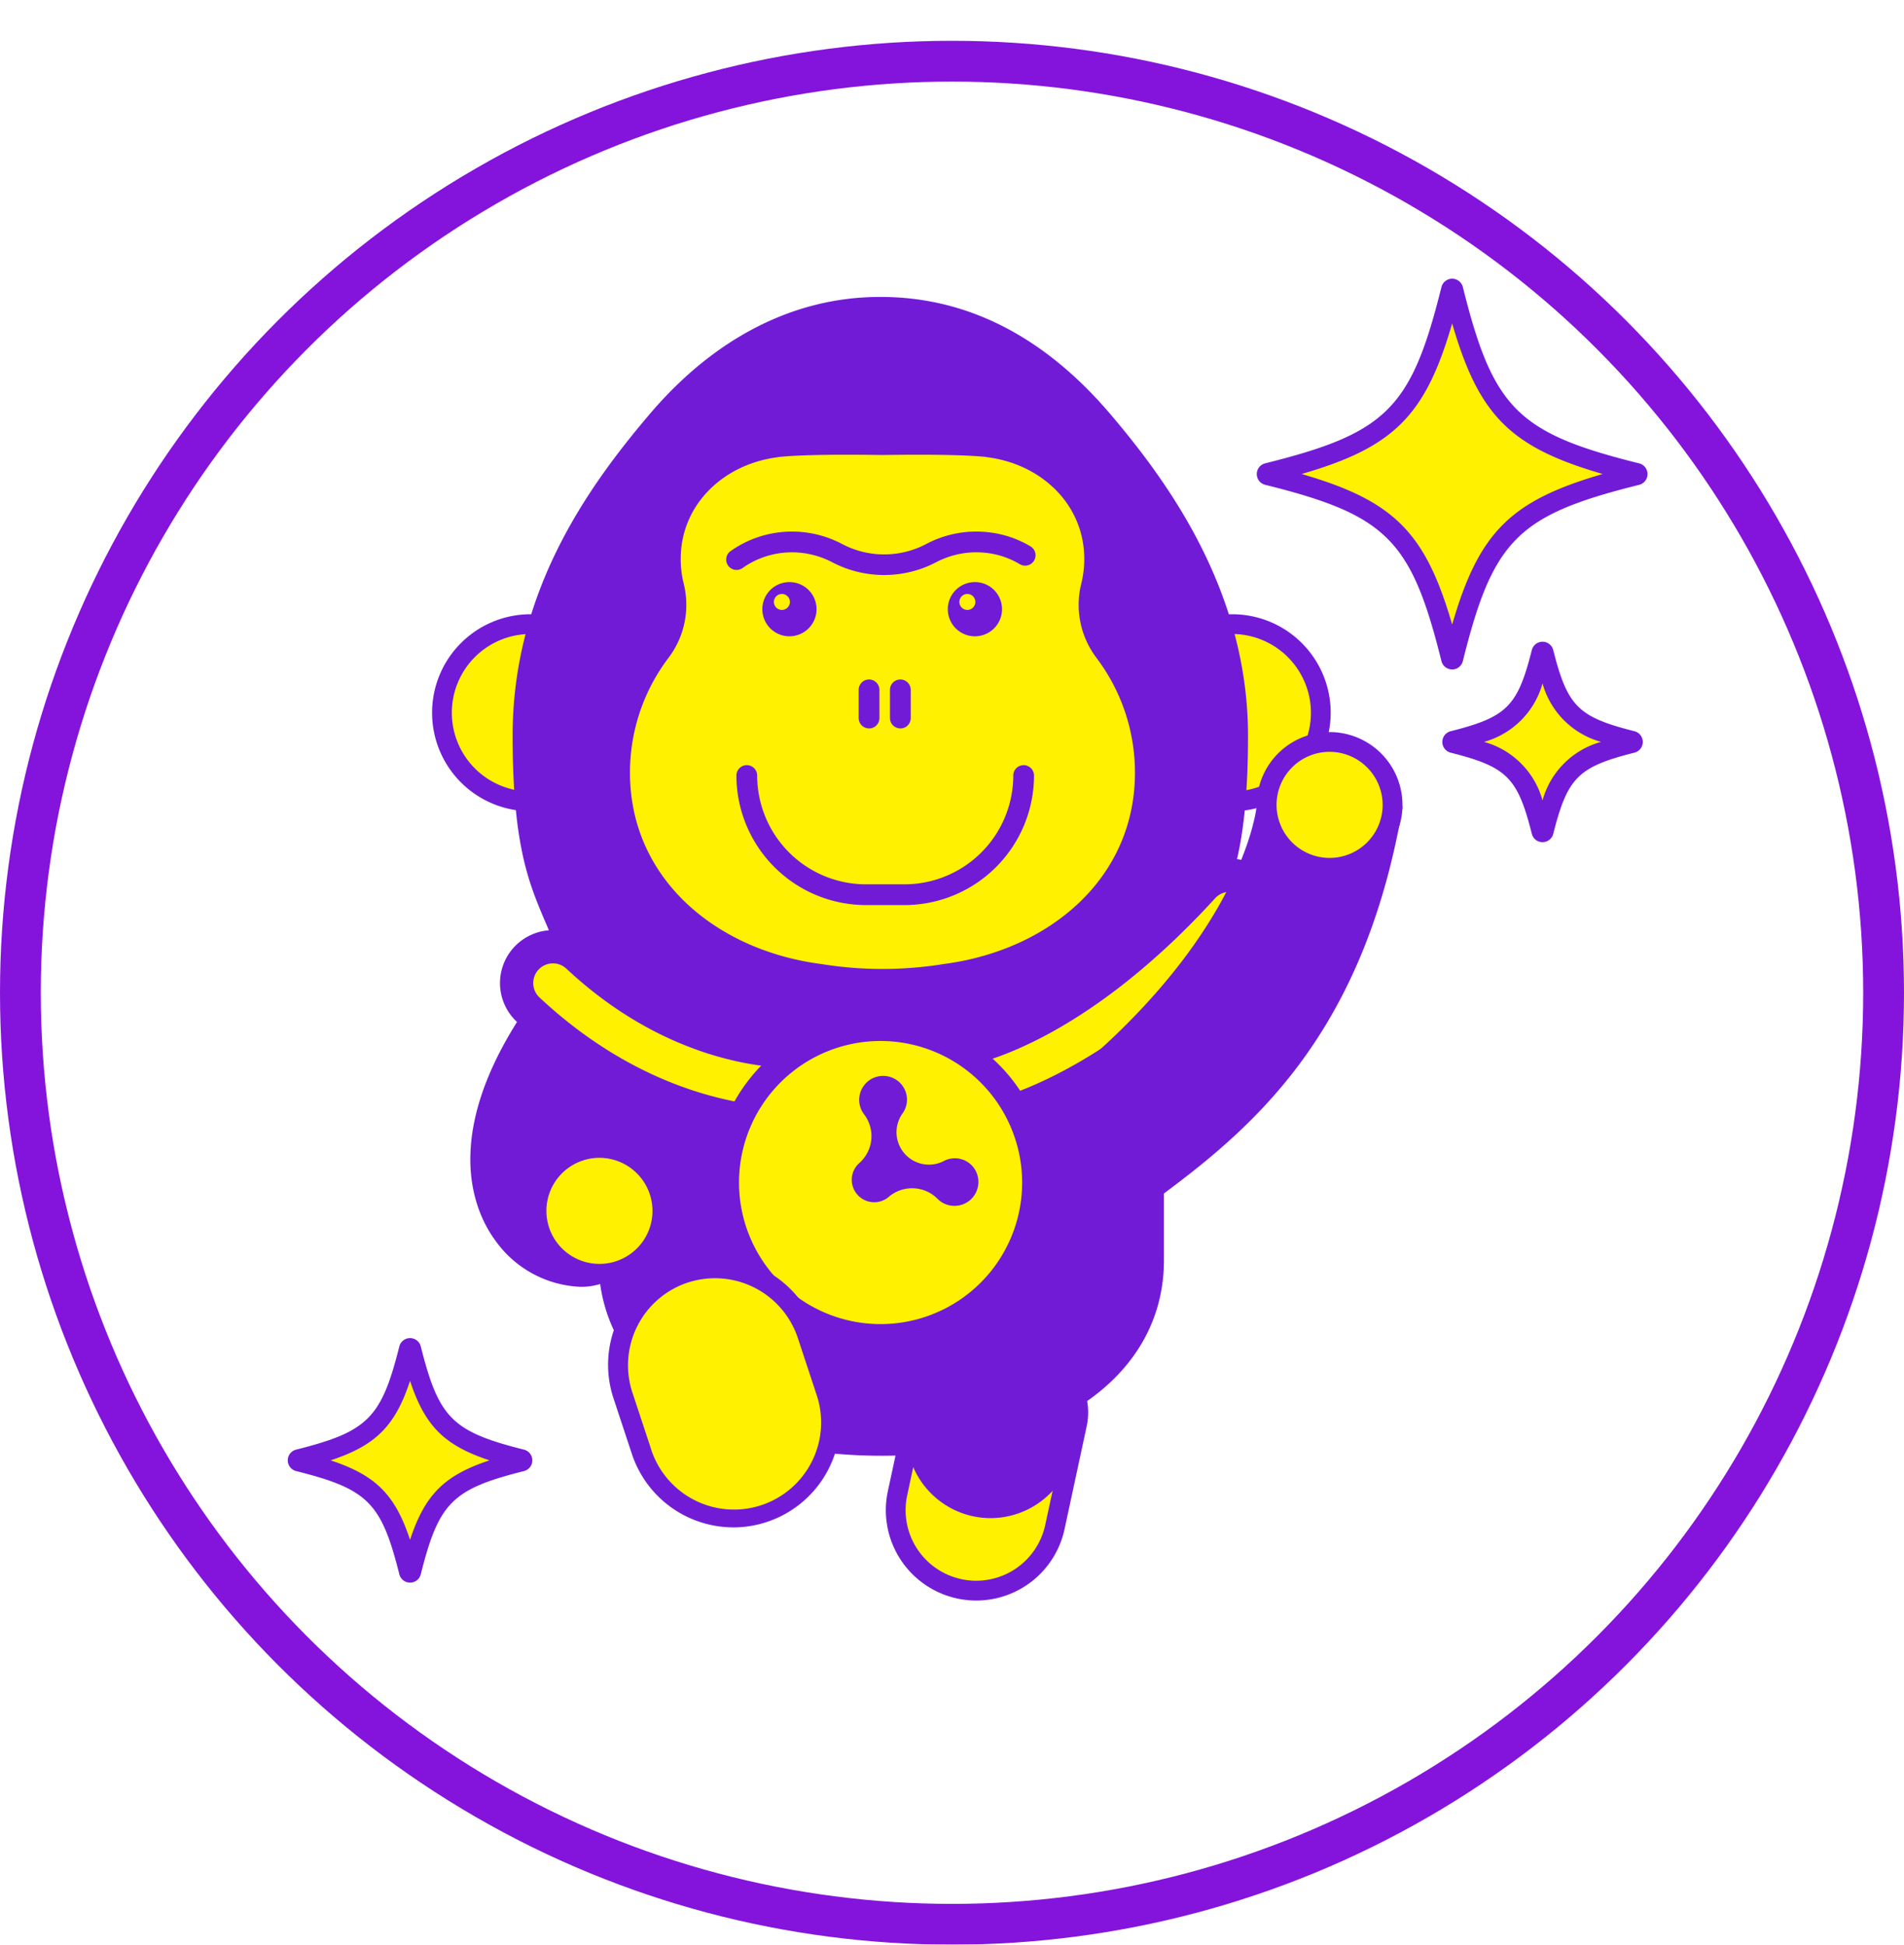
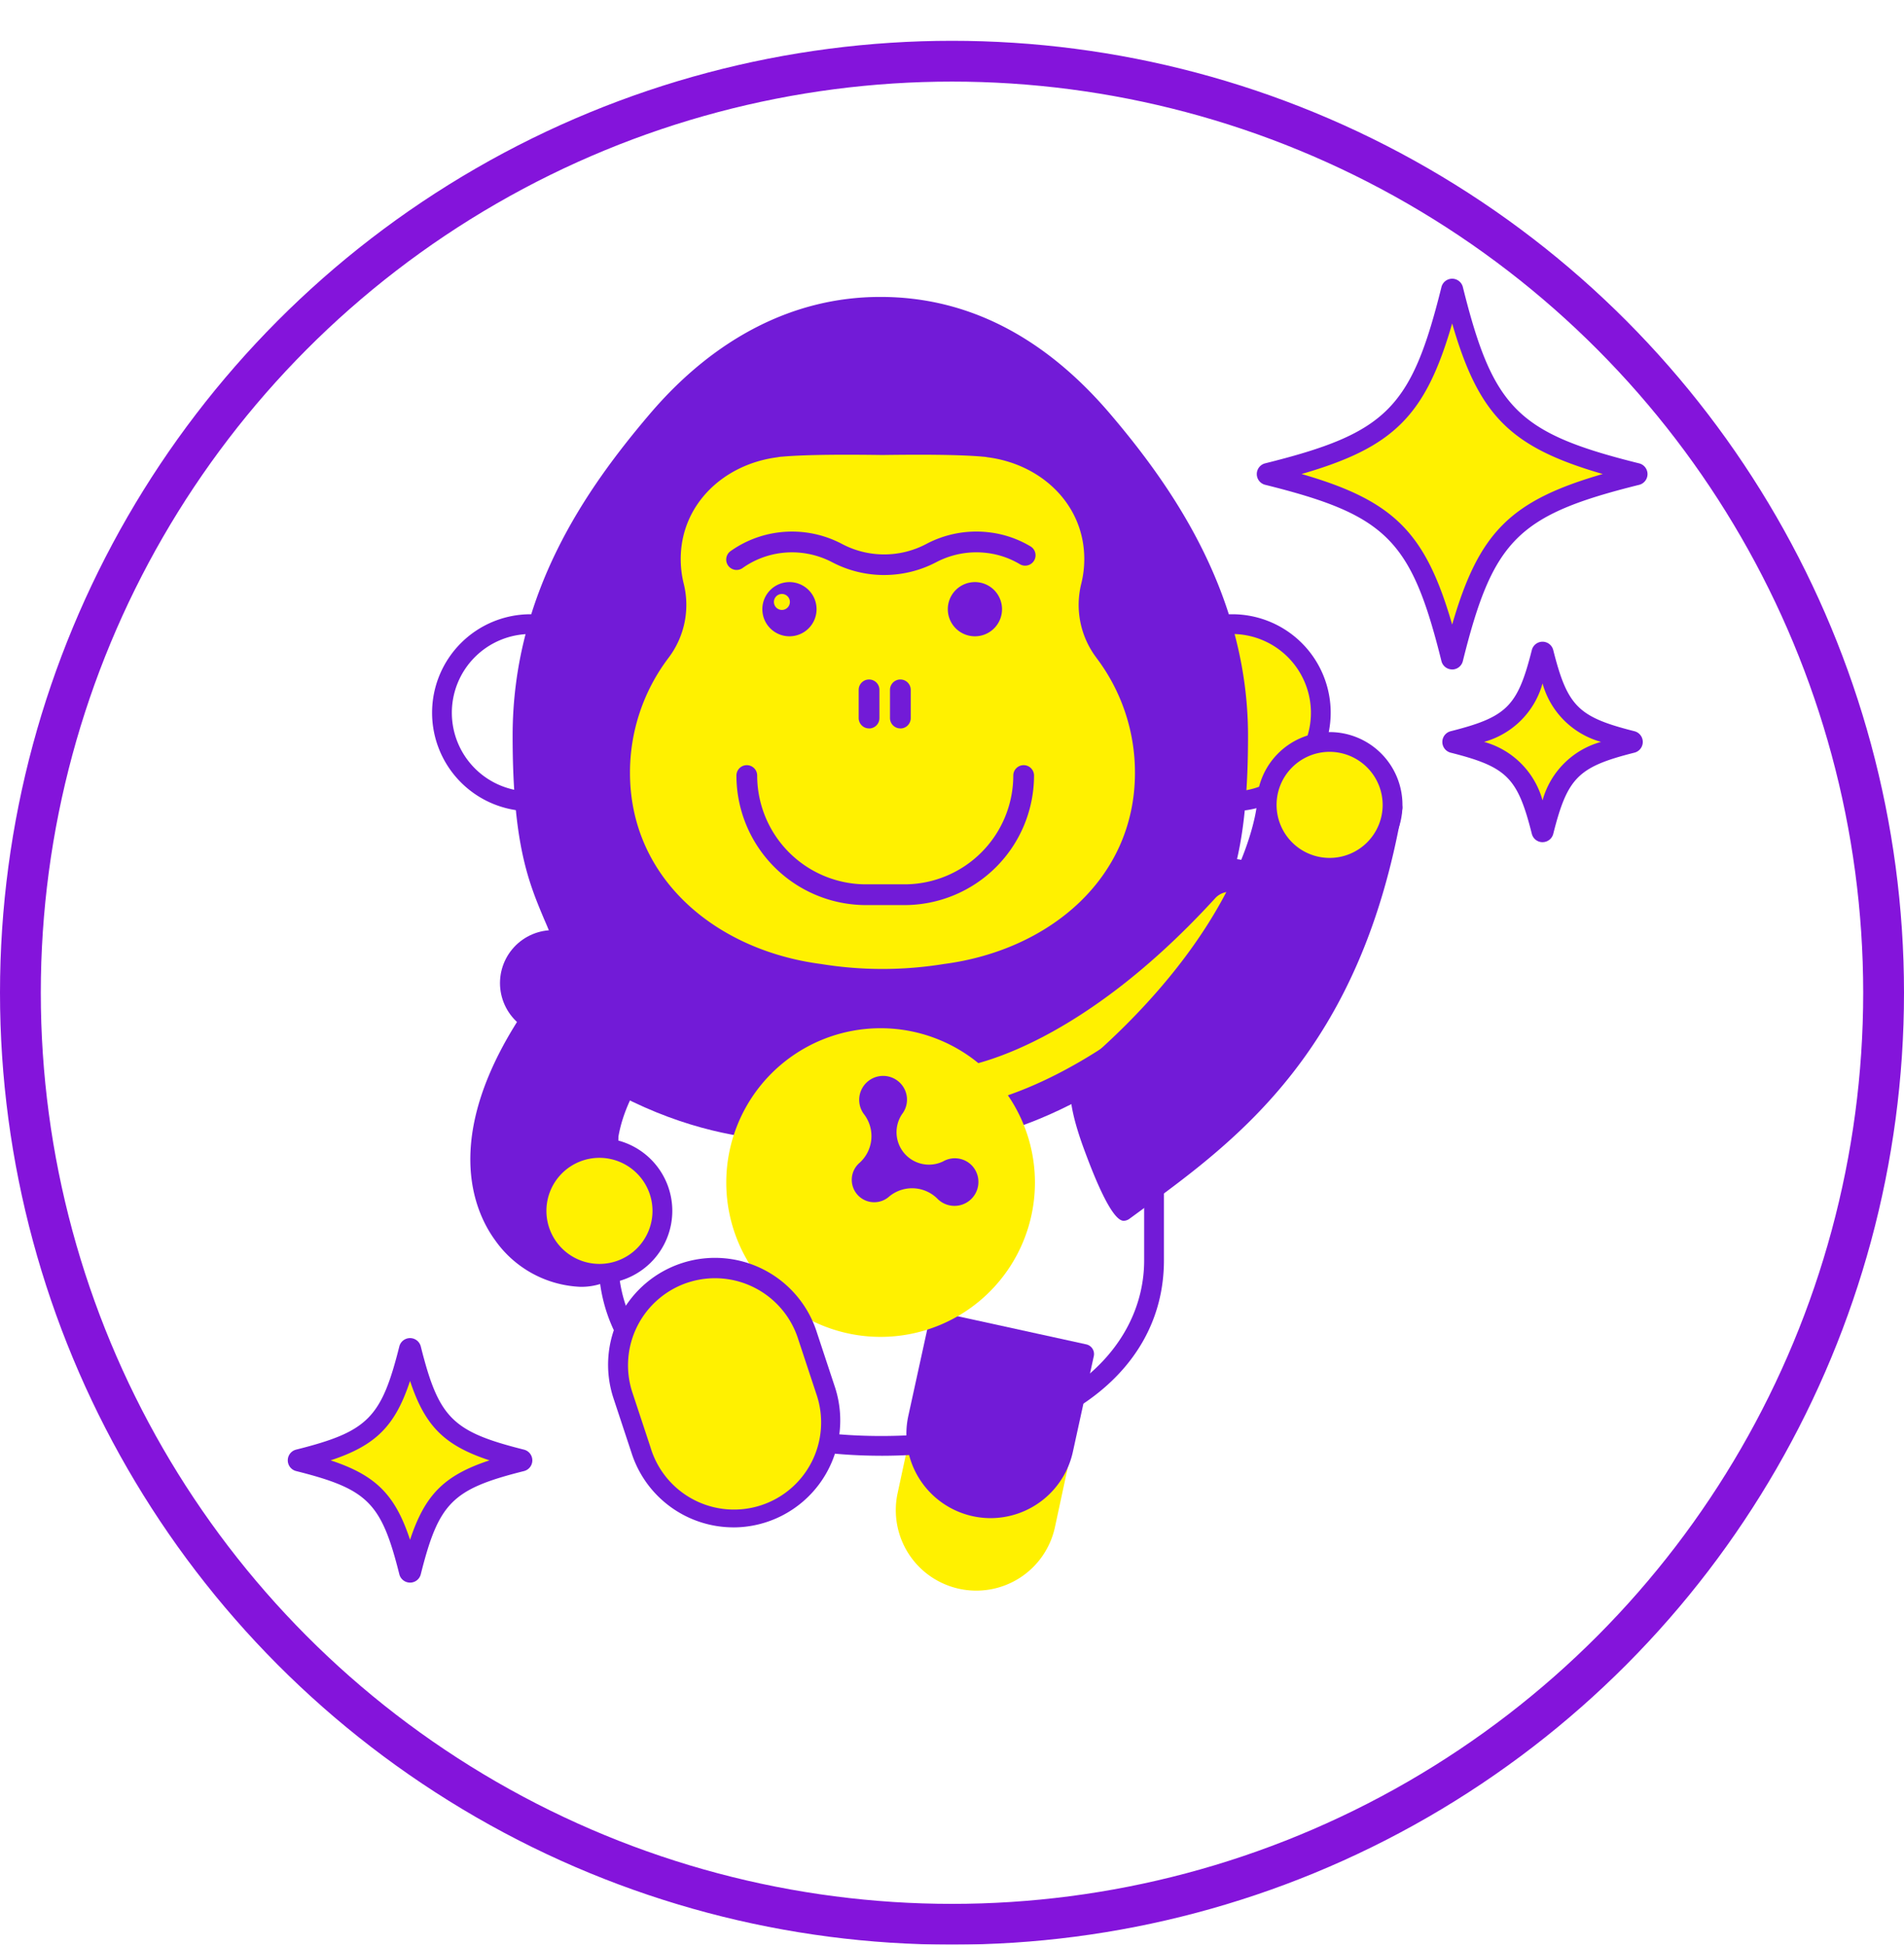
<svg xmlns="http://www.w3.org/2000/svg" width="140" height="143" viewBox="0 0 140 143">
  <defs>
    <filter id="楕円形_264" x="0" y="0" width="140" height="143" filterUnits="userSpaceOnUse">
      <feOffset dy="3" input="SourceAlpha" />
      <feGaussianBlur result="blur" />
      <feFlood flood-color="#8414db" />
      <feComposite operator="in" in2="blur" />
      <feComposite in="SourceGraphic" />
    </filter>
  </defs>
  <g id="icn_recom05" transform="translate(-420 -3833)">
    <g transform="matrix(1, 0, 0, 1, 420, 3833)" filter="url(#楕円形_264)">
      <g id="楕円形_264-2" data-name="楕円形 264" fill="#fff" stroke="#8414db" stroke-width="3">
        <circle cx="70" cy="70" r="70" stroke="none" />
        <circle cx="70" cy="70" r="68.5" fill="none" />
      </g>
    </g>
    <g id="グループ_673" data-name="グループ 673" transform="translate(929.325 -62.452)">
      <path id="パス_890" data-name="パス 890" d="M267.053,388.308c-1.384,5.51-2.6,6.731-8.114,8.114a.087.087,0,0,0,0,.168c5.51,1.384,6.731,2.6,8.114,8.114a.087.087,0,0,0,.168,0c1.384-5.51,2.6-6.731,8.114-8.114a.087.087,0,0,0,0-.168c-5.51-1.384-6.731-2.6-8.114-8.114a.087.087,0,0,0-.168,0" transform="translate(-746.311 3606.332)" fill="#fff100" />
      <path id="パス_891" data-name="パス 891" d="M266.826,405.185a.812.812,0,0,1-.789-.616c-1.323-5.269-2.316-6.262-7.587-7.586a.813.813,0,0,1,0-1.577c5.27-1.324,6.263-2.316,7.587-7.587h0a.814.814,0,0,1,1.578,0c1.323,5.272,2.315,6.264,7.587,7.588a.813.813,0,0,1,0,1.577c-5.271,1.324-6.263,2.317-7.587,7.587a.812.812,0,0,1-.789.615m-5.84-8.991c3.323,1.1,4.74,2.518,5.84,5.841,1.1-3.323,2.517-4.74,5.84-5.841-3.323-1.1-4.74-2.517-5.84-5.841-1.1,3.324-2.517,4.741-5.84,5.841m6.461-8.021h0" transform="translate(-746 3606.643)" fill="#721bd7" />
      <path id="パス_892" data-name="パス 892" d="M374.188,277.047c-2.3,9.234-4.258,11.2-13.492,13.491a.087.087,0,0,0,0,.168c9.234,2.3,11.2,4.258,13.492,13.491a.087.087,0,0,0,.168,0c2.3-9.233,4.257-11.2,13.491-13.491a.087.087,0,0,0,0-.168c-9.234-2.3-11.2-4.257-13.491-13.491a.087.087,0,0,0-.168,0" transform="translate(-776.82 3639.689)" fill="#fff100" />
      <path id="パス_893" data-name="パス 893" d="M373.96,304.679a.811.811,0,0,1-.789-.616c-2.219-8.926-4.036-10.742-12.961-12.961a.814.814,0,0,1,0-1.579c8.927-2.22,10.744-4.037,12.962-12.962v0a.813.813,0,0,1,.789-.614h0a.811.811,0,0,1,.787.62c2.218,8.922,4.036,10.739,12.96,12.958a.814.814,0,0,1,0,1.579c-8.926,2.22-10.743,4.036-12.963,12.961a.81.81,0,0,1-.786.617Zm-.62-.971,0,.008Zm-10.451-13.4c6.785,1.964,9.107,4.286,11.071,11.07,1.965-6.785,4.287-9.106,11.071-11.07-6.785-1.965-9.107-4.286-11.071-11.071-1.964,6.785-4.286,9.107-11.071,11.071m10.45-13.4v0" transform="translate(-776.508 3640)" fill="#721bd7" />
      <path id="パス_894" data-name="パス 894" d="M386.671,315.177c-1.109,4.389-2.1,5.384-6.493,6.494a.087.087,0,0,0,0,.168c4.389,1.109,5.384,2.1,6.493,6.494a.086.086,0,0,0,.167,0c1.11-4.389,2.105-5.384,6.494-6.494a.087.087,0,0,0,0-.168c-4.389-1.109-5.384-2.1-6.494-6.494a.086.086,0,0,0-.167,0" transform="translate(-782.66 3628.257)" fill="#fff100" />
      <path id="パス_895" data-name="パス 895" d="M386.444,328.813h0a.812.812,0,0,1-.786-.616c-1.046-4.139-1.827-4.919-5.966-5.965a.814.814,0,0,1,0-1.578c4.139-1.047,4.92-1.827,5.966-5.967a.813.813,0,0,1,.786-.615h0a.813.813,0,0,1,.788.611c1.047,4.143,1.828,4.924,5.968,5.97a.813.813,0,0,1,0,1.578c-4.138,1.046-4.919,1.827-5.965,5.966a.815.815,0,0,1-.789.615m.62-.974v0m-4.92-6.4a6.165,6.165,0,0,1,4.3,4.3,6.167,6.167,0,0,1,4.3-4.3,6.168,6.168,0,0,1-4.3-4.3,6.171,6.171,0,0,1-4.3,4.3m10.7.62h0m0-1.241h0m-5.779-5.78h0Zm-.705-.176h0Z" transform="translate(-782.349 3628.568)" fill="#721bd7" />
      <path id="パス_896" data-name="パス 896" d="M326.358,405.92h0a5.917,5.917,0,0,1-4.54-7.03l1.63-7.578a4.035,4.035,0,0,1,4.793-3.095l3.682.792a4.034,4.034,0,0,1,3.095,4.793l-1.63,7.578a5.917,5.917,0,0,1-7.03,4.54" transform="translate(-765.143 3606.366)" fill="#fff100" />
-       <path id="パス_897" data-name="パス 897" d="M327.3,406.47a6.715,6.715,0,0,1-1.41-.151,6.644,6.644,0,0,1-5.1-7.894l1.631-7.577a4.768,4.768,0,0,1,5.656-3.653l3.682.793a4.76,4.76,0,0,1,3.653,5.655l-1.631,7.578a6.649,6.649,0,0,1-6.482,5.249m-.224-17.928a3.313,3.313,0,0,0-3.232,2.612l-1.631,7.578a5.19,5.19,0,0,0,10.148,2.183L334,393.337a3.307,3.307,0,0,0-2.537-3.929l-3.683-.793a3.338,3.338,0,0,0-.7-.073" transform="translate(-764.831 3606.677)" fill="#721bd7" />
      <path id="パス_898" data-name="パス 898" d="M288.9,357.17a39.732,39.732,0,0,0-5.157-7.4c-12.341,15.6-1.568,23.209,3.061,21.492,3.572-1.325,1.923-3.842,1.923-3.842-2.488-4.191-1.127-7.836.172-10.246" transform="translate(-752.052 3617.867)" fill="#721bd7" />
      <path id="パス_899" data-name="パス 899" d="M285.108,371.9a8.085,8.085,0,0,1-6.3-3.453c-1.629-2.243-4.5-8.626,4.065-19.445a.723.723,0,0,1,.51-.274.736.736,0,0,1,.549.187c1.66,1.514,4.857,6.589,5.33,7.643a.728.728,0,0,1-.023.643c-1.195,2.215-2.513,5.612-.188,9.53a3.249,3.249,0,0,1,.344,2.577,3.969,3.969,0,0,1-2.639,2.318,4.741,4.741,0,0,1-1.644.274m-1.61-21.337c-7.322,9.628-4.92,15.1-3.517,17.029,1.767,2.43,4.627,3.279,6.266,2.671a2.806,2.806,0,0,0,1.76-1.4,1.792,1.792,0,0,0-.195-1.37,10.459,10.459,0,0,1-.036-10.648,47.383,47.383,0,0,0-4.278-6.284" transform="translate(-751.746 3618.178)" fill="#721bd7" />
      <path id="パス_900" data-name="パス 900" d="M328.131,399.089h0a5.465,5.465,0,0,1-4.17-6.508l1.541-7.042,10.678,2.337-1.541,7.042a5.465,5.465,0,0,1-6.508,4.17" transform="translate(-765.787 3607.142)" fill="#721bd7" />
      <path id="パス_901" data-name="パス 901" d="M329,399.634a6.2,6.2,0,0,1-6.061-7.518l1.541-7.042a.731.731,0,0,1,.866-.555l10.677,2.337a.728.728,0,0,1,.555.865l-1.541,7.043A6.2,6.2,0,0,1,329,399.634m-3.254-13.54-1.386,6.332a4.738,4.738,0,0,0,9.257,2.027L335,388.121Z" transform="translate(-765.476 3607.453)" fill="#721bd7" />
-       <path id="パス_902" data-name="パス 902" d="M274.027,318.74a6.517,6.517,0,1,1,6.517,6.517,6.517,6.517,0,0,1-6.517-6.517" transform="translate(-750.855 3629.123)" fill="#fff100" />
      <path id="パス_903" data-name="パス 903" d="M280.232,325.672a7.243,7.243,0,1,1,7.243-7.243,7.251,7.251,0,0,1-7.243,7.243m0-13.033a5.79,5.79,0,1,0,5.79,5.791,5.8,5.8,0,0,0-5.79-5.791" transform="translate(-750.543 3629.434)" fill="#721bd7" />
      <path id="パス_904" data-name="パス 904" d="M347.706,318.74a6.516,6.516,0,1,1,6.516,6.517,6.516,6.516,0,0,1-6.516-6.517" transform="translate(-772.945 3629.123)" fill="#fff100" />
      <path id="パス_905" data-name="パス 905" d="M353.91,325.672a7.243,7.243,0,1,1,7.243-7.243,7.251,7.251,0,0,1-7.243,7.243m0-13.033a5.79,5.79,0,1,0,5.79,5.791,5.8,5.8,0,0,0-5.79-5.791" transform="translate(-772.633 3629.434)" fill="#721bd7" />
      <path id="パス_906" data-name="パス 906" d="M331.491,327.435c1.349-5.155,3.607-5.9,3.607-16.989,0-10.2-5.455-17.9-9.953-23.188s-9.919-8.36-16.332-8.36h-.051c-6.244,0-11.891,3.084-16.379,8.36s-9.906,12.878-9.906,23.188c0,11.086,2.257,11.834,3.609,16.989l2.28,4.14,26.2,8.663Z" transform="translate(-753.388 3639.115)" fill="#721bd7" />
      <path id="パス_907" data-name="パス 907" d="M314.26,340.655a.711.711,0,0,1-.228-.037l-26.2-8.664a.722.722,0,0,1-.408-.339l-2.281-4.14a.745.745,0,0,1-.066-.167,25.761,25.761,0,0,0-1.316-3.691c-1.139-2.713-2.316-5.517-2.316-13.481,0-10.466,5.387-18.142,10.079-23.66,4.783-5.623,10.622-8.6,16.89-8.615.031,0,.062,0,.094,0,6.342,0,12.023,2.9,16.886,8.615,4.347,5.111,10.125,13.124,10.125,23.66,0,7.963-1.176,10.769-2.314,13.481a25.644,25.644,0,0,0-1.317,3.691.731.731,0,0,1-.264.4l-16.92,12.8a.73.73,0,0,1-.439.147m-25.7-9.991,25.571,8.454,16.417-12.423a28.02,28.02,0,0,1,1.316-3.64c1.132-2.7,2.2-5.248,2.2-12.918,0-9.944-5.227-17.365-9.78-22.718-4.573-5.377-9.881-8.1-15.777-8.1h-.051c-5.844,0-11.316,2.8-15.825,8.1-4.532,5.328-9.733,12.725-9.733,22.718,0,7.671,1.069,10.221,2.2,12.918a27.566,27.566,0,0,1,1.36,3.8Zm42.625-3.54h0Z" transform="translate(-753.077 3639.426)" fill="#721bd7" />
-       <path id="パス_908" data-name="パス 908" d="M311.568,382.924h0c-11.078,0-20.059-4.97-20.059-13.642V346.494h40.118v22.788c0,8.673-8.981,13.642-20.059,13.642" transform="translate(-756.096 3618.848)" fill="#721bd7" />
      <path id="パス_909" data-name="パス 909" d="M311.257,383.34c-12.432,0-20.786-5.774-20.786-14.369V346.184a.727.727,0,0,1,.727-.727h40.118a.727.727,0,0,1,.727.727v22.788c0,8.594-8.353,14.369-20.786,14.369m-19.332-36.429v22.061c0,6.428,5.978,12.915,19.332,12.915s19.332-6.487,19.332-12.915V346.911Z" transform="translate(-755.785 3619.159)" fill="#721bd7" />
      <path id="パス_910" data-name="パス 910" d="M328.313,355.327s8.695-.644,19.913-12.92" transform="translate(-767.13 3620.073)" fill="none" stroke="#721bd7" stroke-linecap="round" stroke-linejoin="round" stroke-width="7.787" />
      <path id="パス_911" data-name="パス 911" d="M327.691,356.154a1.448,1.448,0,0,1-.113-2.892c.129-.012,8.381-.877,18.959-12.454a1.448,1.448,0,1,1,2.138,1.954c-11.473,12.556-20.5,13.359-20.875,13.387-.036,0-.072,0-.108,0" transform="translate(-766.51 3620.694)" fill="#fff100" />
      <path id="パス_912" data-name="パス 912" d="M304.014,357.58s-9.166.912-18.333-7.658" transform="translate(-754.349 3617.82)" fill="none" stroke="#721bd7" stroke-linecap="round" stroke-linejoin="round" stroke-width="7.787" />
-       <path id="パス_913" data-name="パス 913" d="M302.56,358.438c-2.714,0-10.6-.7-18.488-8.078a1.448,1.448,0,0,1,1.978-2.116c8.53,7.975,17.12,7.285,17.206,7.274a1.448,1.448,0,0,1,.281,2.882c-.069.008-.41.038-.977.038" transform="translate(-753.728 3618.44)" fill="#fff100" />
      <path id="パス_914" data-name="パス 914" d="M303.882,366.011a11.348,11.348,0,1,1,11.348,11.348,11.348,11.348,0,0,1-11.348-11.348" transform="translate(-759.805 3616.399)" fill="#fff100" />
-       <path id="パス_915" data-name="パス 915" d="M314.828,377.9a12.287,12.287,0,1,1,12.286-12.286A12.3,12.3,0,0,1,314.828,377.9m0-22.7a10.409,10.409,0,1,0,10.409,10.409A10.421,10.421,0,0,0,314.828,355.2" transform="translate(-759.404 3616.801)" fill="#721bd7" />
      <path id="パス_916" data-name="パス 916" d="M325.947,366.333a1.738,1.738,0,0,0-2.186-.383,2.385,2.385,0,0,1-3.021-3.476,1.738,1.738,0,0,0-.074-2.218,1.76,1.76,0,0,0-2.738,2.206,2.641,2.641,0,0,1-.3,3.582,1.65,1.65,0,1,0,2.164,2.491,2.64,2.64,0,0,1,3.589.2,1.76,1.76,0,0,0,2.567-2.4" transform="translate(-763.738 3614.904)" fill="#721bd7" />
      <path id="パス_917" data-name="パス 917" d="M328.071,309.366a6.444,6.444,0,0,1-1.115-5.454,7.51,7.51,0,0,0,.22-1.809c0-4.022-3.166-6.984-7.123-7.484a1.964,1.964,0,0,0-.347-.043l-.065-.008c-1.841-.151-4.579-.151-7.3-.114-2.721-.037-5.459-.036-7.3.114l-.05.006a2.15,2.15,0,0,0-.388.048c-3.945.51-7.1,3.468-7.1,7.481a7.509,7.509,0,0,0,.22,1.809,6.444,6.444,0,0,1-1.115,5.454,13.965,13.965,0,0,0-2.835,8.455c0,7.767,6.3,13.055,14.065,14.064a28.158,28.158,0,0,0,9,0c7.767-1.009,14.065-6.3,14.065-14.064a13.966,13.966,0,0,0-2.835-8.455" transform="translate(-756.775 3634.457)" fill="#fff100" />
-       <path id="パス_918" data-name="パス 918" d="M329.142,307.81a1.993,1.993,0,1,0,1.993,1.993,1.992,1.992,0,0,0-1.993-1.993m-.555,2.047a.587.587,0,1,1,.587-.587.587.587,0,0,1-.587.587" transform="translate(-766.782 3630.446)" fill="#721bd7" />
+       <path id="パス_918" data-name="パス 918" d="M329.142,307.81a1.993,1.993,0,1,0,1.993,1.993,1.992,1.992,0,0,0-1.993-1.993m-.555,2.047" transform="translate(-766.782 3630.446)" fill="#721bd7" />
      <path id="パス_919" data-name="パス 919" d="M309.665,307.81a1.993,1.993,0,1,0,1.993,1.993,1.992,1.992,0,0,0-1.993-1.993m-.555,2.047a.587.587,0,1,1,.587-.587.587.587,0,0,1-.587.587" transform="translate(-760.942 3630.446)" fill="#721bd7" />
      <path id="パス_920" data-name="パス 920" d="M317.307,337.325h-2.831a9.537,9.537,0,0,1-9.527-9.526.763.763,0,0,1,1.526,0,8.01,8.01,0,0,0,8,8h2.831a8.01,8.01,0,0,0,8-8,.763.763,0,1,1,1.526,0,9.537,9.537,0,0,1-9.526,9.526" transform="translate(-760.125 3624.682)" fill="#721bd7" />
      <path id="パス_921" data-name="パス 921" d="M318.55,321.635a.763.763,0,0,1-.763-.763V318.8a.763.763,0,0,1,1.526,0v2.076a.763.763,0,0,1-.763.763" transform="translate(-763.974 3627.381)" fill="#721bd7" />
      <path id="パス_922" data-name="パス 922" d="M321.839,321.635a.763.763,0,0,1-.763-.763V318.8a.763.763,0,0,1,1.526,0v2.076a.763.763,0,0,1-.763.763" transform="translate(-764.961 3627.381)" fill="#721bd7" />
      <path id="パス_923" data-name="パス 923" d="M315.49,305.7a8.233,8.233,0,0,1-3.835-.947,6.363,6.363,0,0,0-3.691-.677,6.242,6.242,0,0,0-2.883,1.111.763.763,0,1,1-.882-1.246,7.778,7.778,0,0,1,3.591-1.381,7.865,7.865,0,0,1,4.576.842,6.629,6.629,0,0,0,6.251,0,7.852,7.852,0,0,1,4.576-.843,7.648,7.648,0,0,1,3.055,1.033.763.763,0,1,1-.779,1.313,6.139,6.139,0,0,0-2.449-.83,6.349,6.349,0,0,0-3.692.678,8.244,8.244,0,0,1-3.836.946" transform="translate(-759.804 3632.036)" fill="#721bd7" />
      <path id="パス_924" data-name="パス 924" d="M344.244,361.058c-.095.273-4.469-8.546-2.83-9.935,12.694-10.75,13.359-19.913,13.359-19.913l9.245.206c-3.153,18.069-12.666,24.427-19.774,29.642" transform="translate(-770.948 3623.43)" fill="#721bd7" />
      <path id="パス_925" data-name="パス 925" d="M343.931,361.48c-.945,0-2.382-3.85-2.855-5.116-1.648-4.414-1.042-5.6-.442-6.106,12.318-10.433,13.1-19.323,13.1-19.412a.726.726,0,0,1,.725-.674h.016l9.245.205a.727.727,0,0,1,.7.852c-3.088,17.7-12.065,24.261-19.278,29.532l-.768.562a.739.739,0,0,1-.443.157Zm0-.727h0Zm11.167-29.113c-.412,2.37-2.571,10.455-13.521,19.727-.758.657,1.429,6.308,2.542,8.346l.172-.126c6.888-5.032,15.431-11.274,18.553-27.776Z" transform="translate(-770.638 3623.742)" fill="#721bd7" />
      <path id="パス_926" data-name="パス 926" d="M369.89,329.228a4.629,4.629,0,1,1-4.63-4.63,4.63,4.63,0,0,1,4.63,4.63" transform="translate(-776.82 3625.413)" fill="#fff100" />
      <path id="パス_927" data-name="パス 927" d="M364.949,334.273a5.356,5.356,0,1,1,5.356-5.356,5.362,5.362,0,0,1-5.356,5.356m0-9.259a3.9,3.9,0,1,0,3.9,3.9,3.908,3.908,0,0,0-3.9-3.9" transform="translate(-776.508 3625.724)" fill="#721bd7" />
      <path id="パス_928" data-name="パス 928" d="M293.214,371.866a4.629,4.629,0,1,1-4.63-4.63,4.63,4.63,0,0,1,4.63,4.63" transform="translate(-753.831 3612.63)" fill="#fff100" />
      <path id="パス_929" data-name="パス 929" d="M288.273,376.911a5.356,5.356,0,1,1,5.356-5.356,5.362,5.362,0,0,1-5.356,5.356m0-9.259a3.9,3.9,0,1,0,3.9,3.9,3.907,3.907,0,0,0-3.9-3.9" transform="translate(-753.52 3612.94)" fill="#721bd7" />
      <path id="パス_930" data-name="パス 930" d="M297.484,380.21h0a7.134,7.134,0,0,1,8.969,4.616l1.341,4.058a7.133,7.133,0,0,1-13.586,4.352l-1.341-4.058a7.133,7.133,0,0,1,4.617-8.969" transform="translate(-756.4 3608.842)" fill="#fff100" />
      <path id="パス_931" data-name="パス 931" d="M300.68,398.613a7.873,7.873,0,0,1-7.477-5.465l-1.339-4.052a7.86,7.86,0,1,1,14.969-4.8l1.339,4.051a7.87,7.87,0,0,1-7.492,10.268m-3.287-18.022a6.406,6.406,0,0,0-4.146,8.056l1.339,4.051a6.406,6.406,0,1,0,12.2-3.9l-1.339-4.051a6.417,6.417,0,0,0-8.057-4.154" transform="translate(-756.088 3609.153)" fill="#721bd7" />
    </g>
  </g>
</svg>